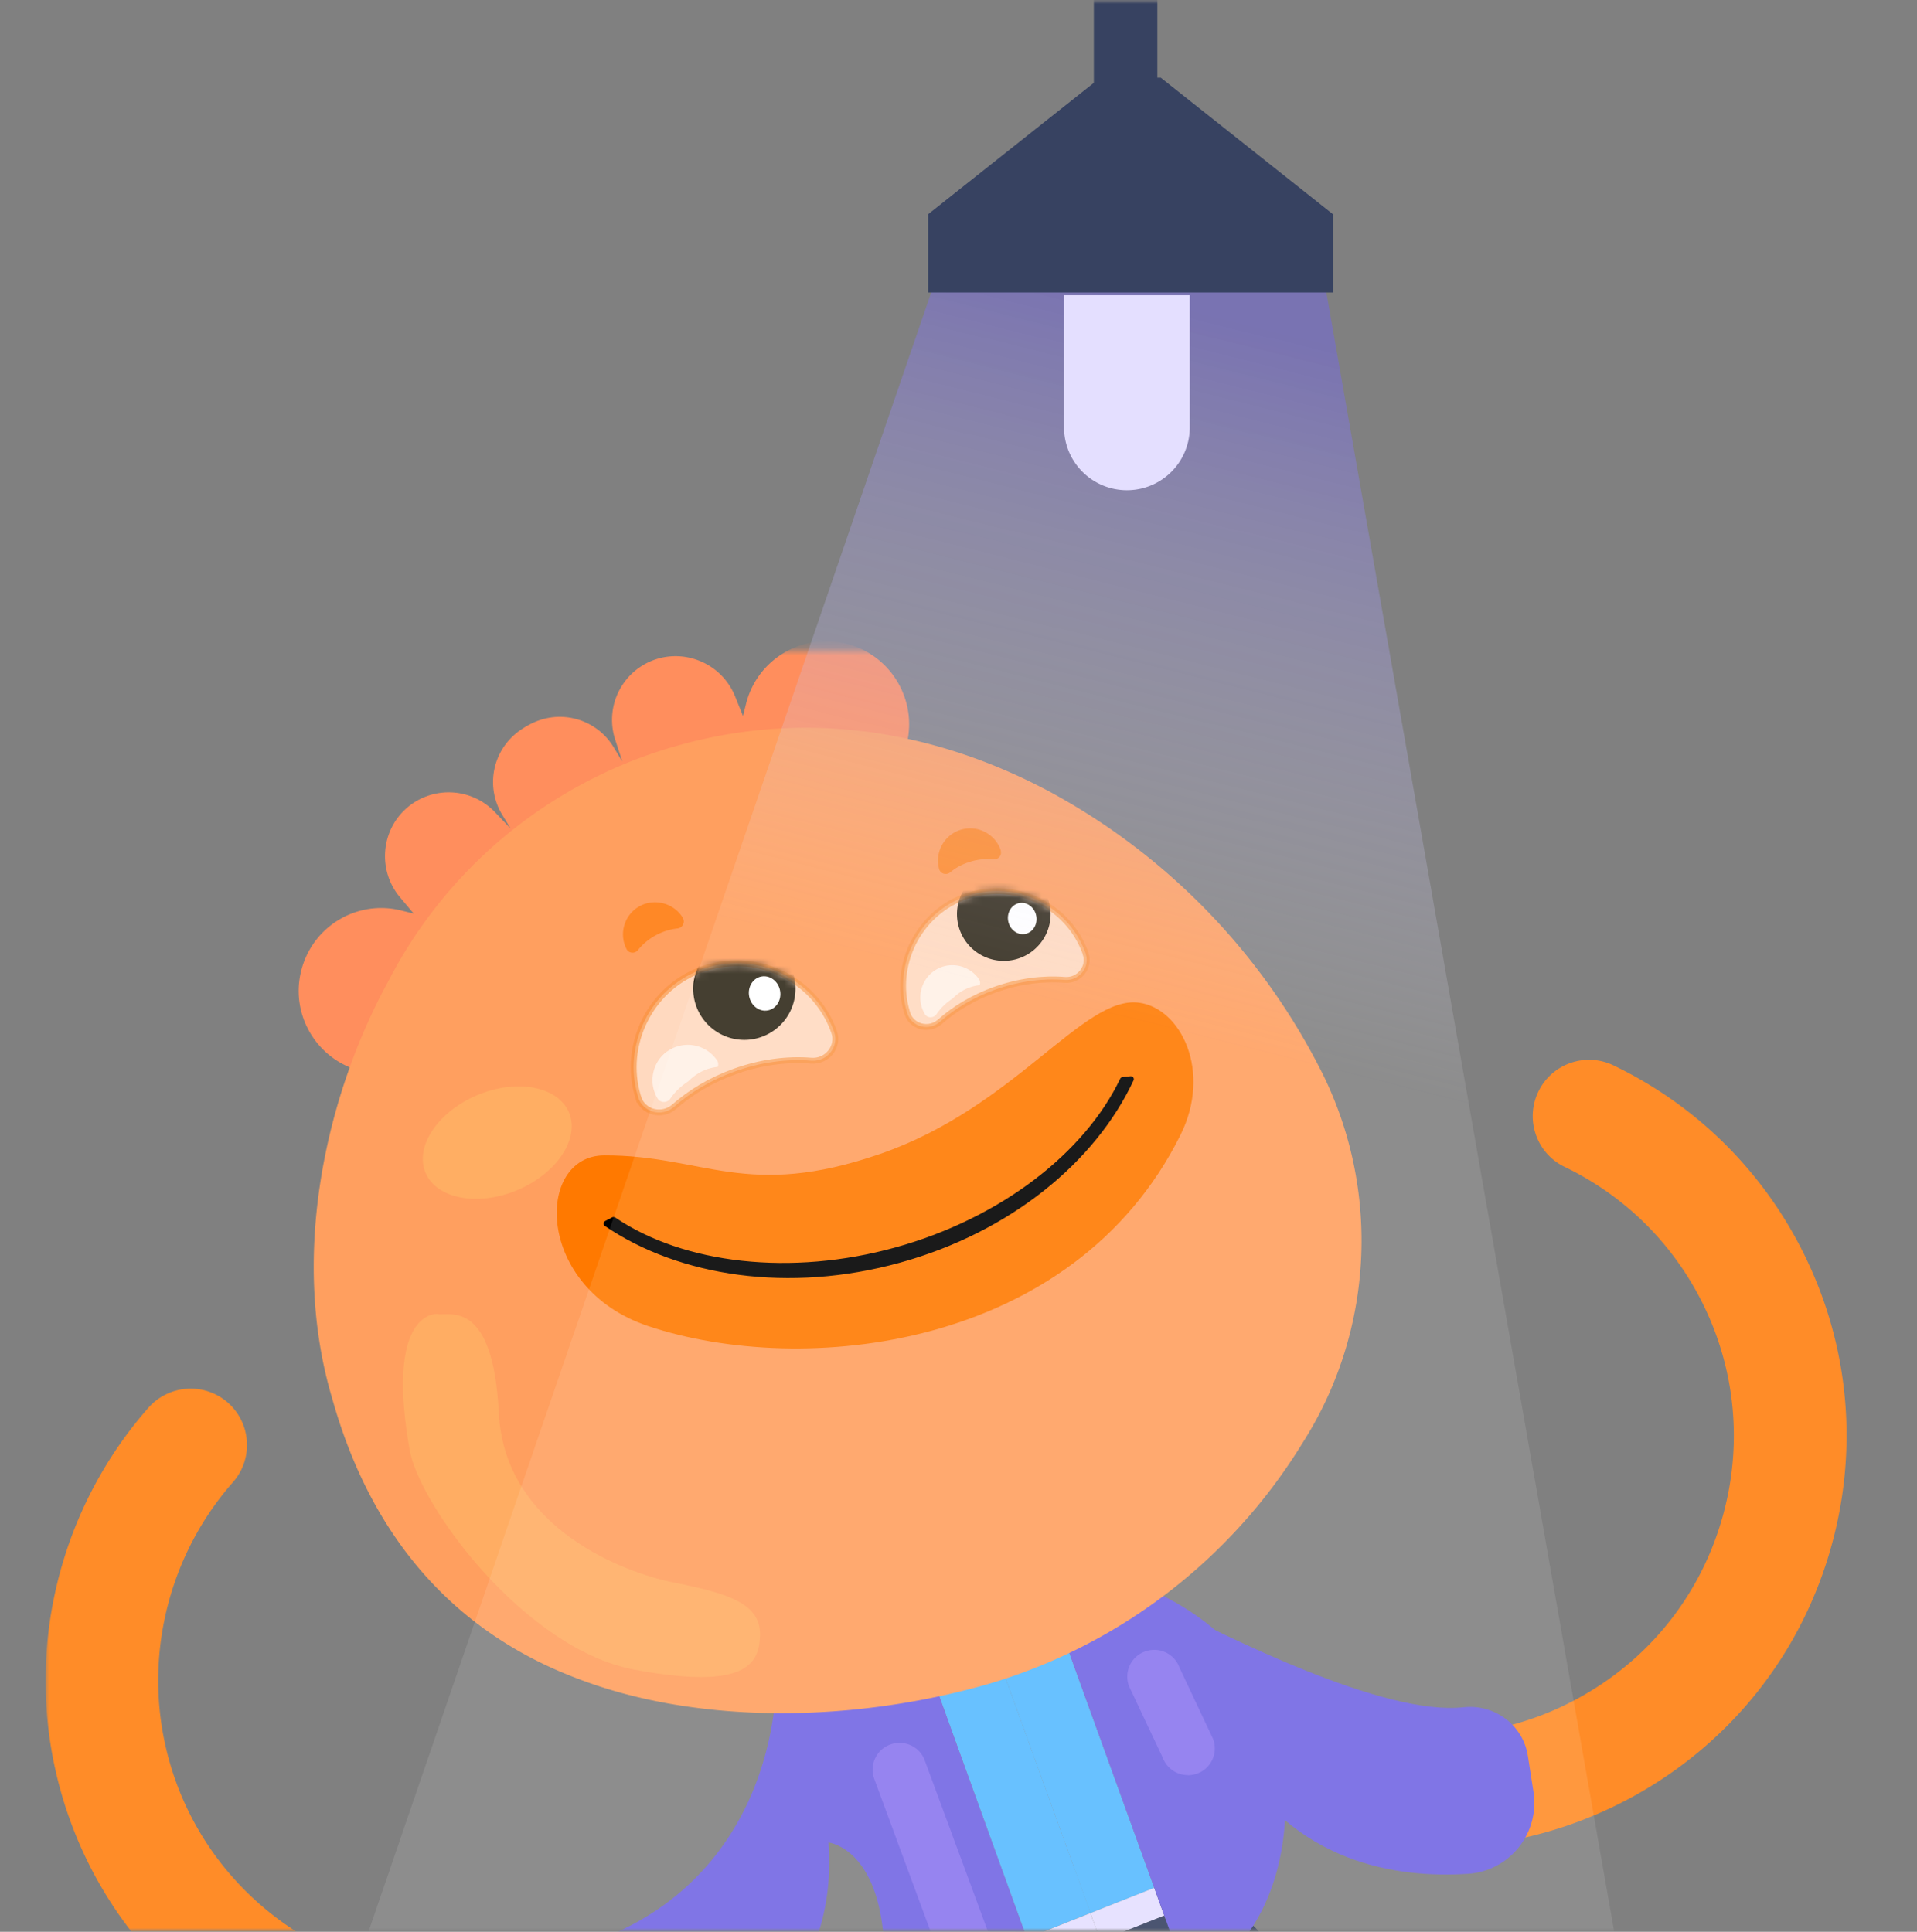
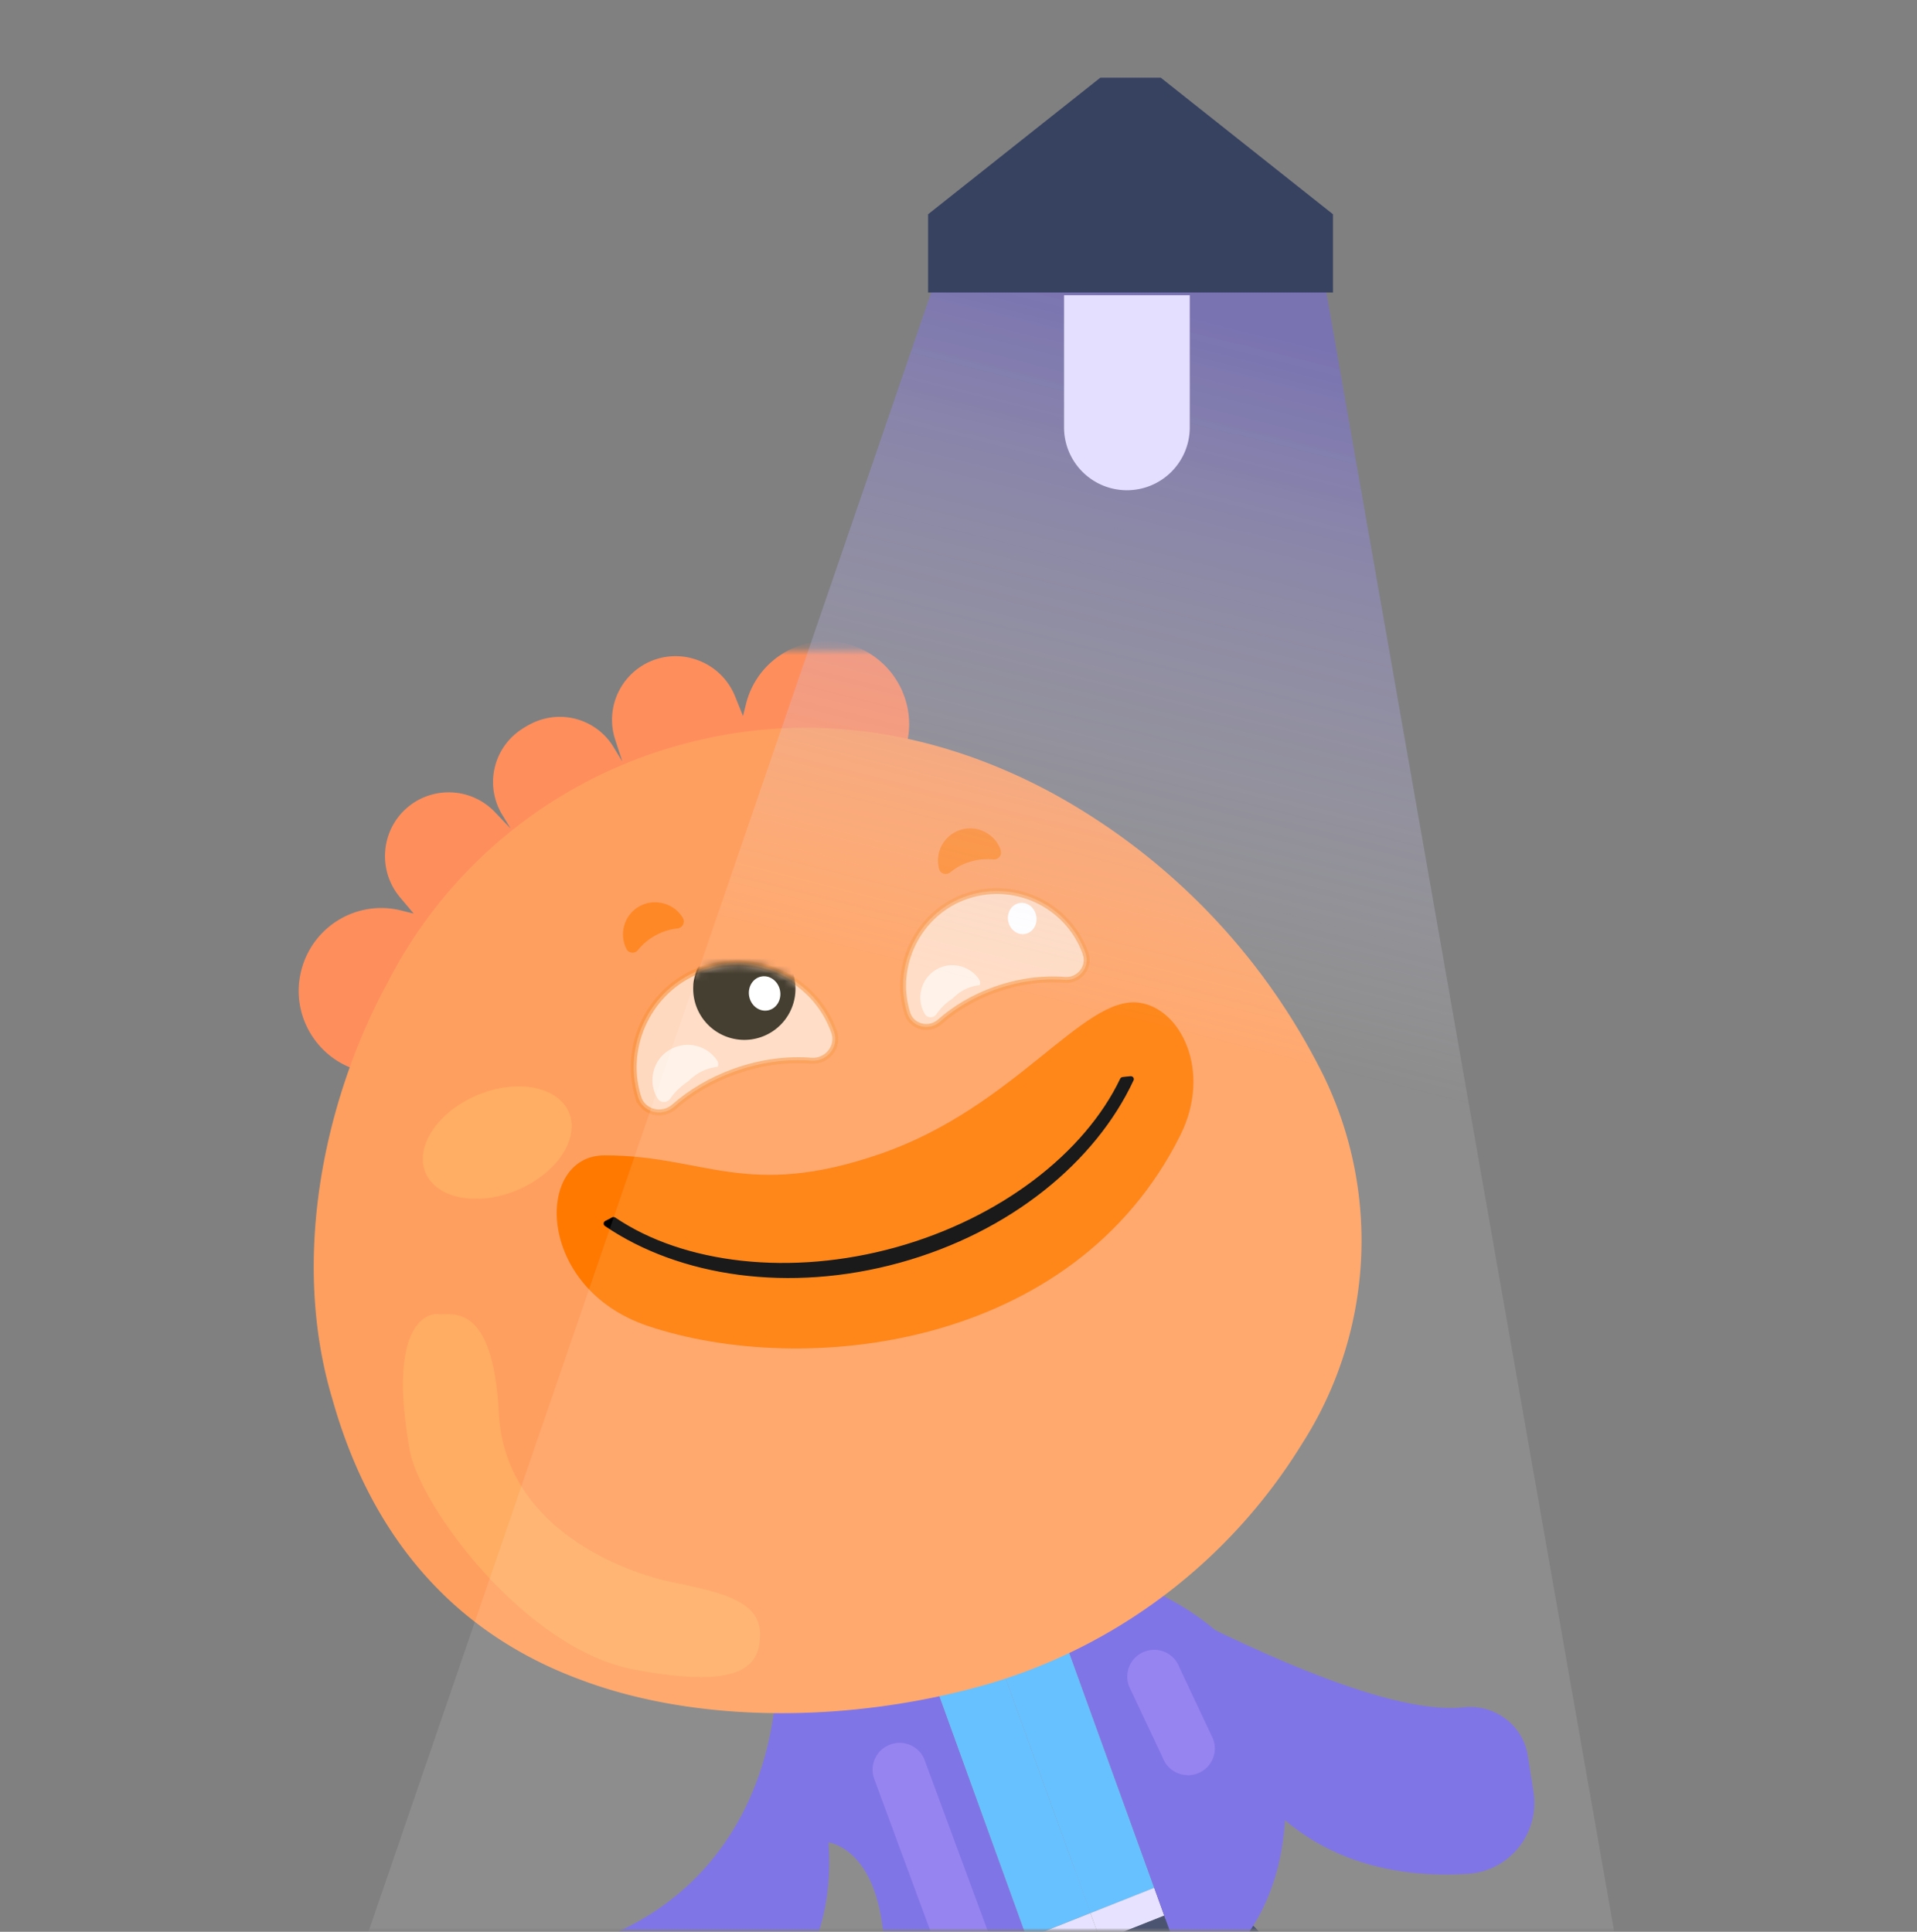
<svg xmlns="http://www.w3.org/2000/svg" width="253" height="255" fill="none">
  <rect width="100%" height="100%" fill="#808080" stroke="none" />
  <mask id="a" width="253" height="255" x="0" y="0" maskUnits="userSpaceOnUse" style="mask-type:alpha">
    <path fill="#D9D9D9" d="M0 0h253v255H0z" />
  </mask>
  <g mask="url(#a)">
    <mask id="b" width="375" height="255" x="-52" y="0" maskUnits="userSpaceOnUse" style="mask-type:alpha">
      <path fill="#E4DFFF" d="M-52 29c0-16.016 12.984-29 29-29h317c16.016 0 29 12.984 29 29v226H-52V29Z" />
    </mask>
    <g mask="url(#b)">
      <g clip-path="url(#c)">
        <mask id="d" width="270" height="316" x="6" y="85" maskUnits="userSpaceOnUse" style="mask-type:luminance">
          <path fill="#fff" d="M275.553 85.816H6v314.666h269.553V85.816Z" />
        </mask>
        <g mask="url(#d)">
-           <path fill="#FF8C28" d="M195.359 243.496a7.423 7.423 0 0 1-7.358-6.488c-.522-4.067 2.358-7.801 6.425-8.323 5.063-.649 9.921-2.279 14.415-4.826 9.162-5.19 15.744-13.656 18.545-23.799 2.801-10.143 1.487-20.792-3.703-29.954-3.987-7.025-9.921-12.579-17.184-16.076-3.703-1.772-5.253-6.219-3.481-9.921 1.772-3.703 6.218-5.254 9.921-3.482 10.001 4.811 18.181 12.453 23.672 22.122 7.152 12.627 8.972 27.263 5.111 41.251-3.861 13.988-12.944 25.634-25.555 32.786-6.187 3.497-12.864 5.744-19.858 6.646a6.319 6.319 0 0 1-.95.064ZM60.29 276.076c-24.969 0-47.502-17.358-53.04-42.739-3.67-16.82.95-34.574 12.343-47.518a7.437 7.437 0 0 1 10.49-.664c3.07 2.721 3.37 7.421.665 10.491-8.276 9.399-11.63 22.295-8.972 34.511 4.636 21.251 25.697 34.748 46.933 30.112a39.664 39.664 0 0 0 8.797-3.038c3.703-1.788 8.134-.238 9.937 3.449a7.42 7.42 0 0 1-3.465 9.921 54.76 54.76 0 0 1-12.105 4.178 54.01 54.01 0 0 1-11.598 1.25l.015.047Z" />
          <path fill="#7265E3" d="M162.494 231.597c8.196 14.399 21.9 16.362 31.267 15.744 5.491-.363 9.478-5.38 8.624-10.823l-.744-4.747c-.633-4.082-4.415-6.867-8.513-6.408-10.507 1.155-31.267-9.368-39.764-13.656l9.13 19.89Z" />
          <path fill="#57BAFF" d="M136.623 205.741a65.309 65.309 0 0 0-9.779-.443l17.073 47.233 8.418-3.339-15.712-43.451Z" />
          <path fill="#374261" d="m243.194 343.657-77.061-88.707a9.384 9.384 0 0 0-12.31-1.629l-.174-.491-8.418 3.339 3.829 10.586a52.7 52.7 0 0 0 1.978-.855c.285.459.585.902.949 1.314l77.061 88.69a9.341 9.341 0 0 0 7.073 3.228 9.345 9.345 0 0 0 6.139-2.294 9.388 9.388 0 0 0 .934-13.229v.048Z" />
-           <path fill="#2A10AC" d="m134.866 254.098-3.18 3.307 3.813-1.519-.649-1.788h.016Z" />
          <path fill="#57BAFF" d="m141.86 246.818-15.016-41.537a62.32 62.32 0 0 0-9.257.997l17.279 47.787.649 1.788 8.418-3.339-2.057-5.712-.016.016Z" />
          <path fill="#1E1E1E" d="m162.747 249.241-1.44-3.608-8.972 3.56 1.314 3.655 9.082-3.607h.016Z" />
          <path fill="#E4DFFF" d="m143.917 252.531-8.418 3.339 1.314 3.639 8.418-3.338-1.013-2.785-.316-.855h.015Z" />
          <path fill="#E4DFFF" d="m152.335 249.191-8.418 3.339 1.314 3.655 8.418-3.338-1.314-3.656Z" />
          <path fill="#7265E3" d="M168.634 228.67c-3.007-13.75-17.011-21.076-32.011-22.928l17.77 49.164c1.424 3.94 6.63 4.921 9.288 1.661a.125.125 0 0 1 .063-.063c5.95-7.326 7.057-17.881 4.89-27.818v-.016Zm-52.439-22.092-14.938 1.266c4.7 21.552-3.45 41.821-23.292 48.562-2.373.807-3.56 3.434-2.547 5.728l3.402 7.706c2.12 4.795 7.88 6.773 12.469 4.241 8.323-4.62 19.288-13.972 18.054-30.872 0 0 7.801.807 7.374 16.963-.174 6.377 5.127 11.488 11.488 11.029a79.024 79.024 0 0 0 3.56-.332c4.494-.506 7.358-5.064 5.807-9.32l-19.985-55.287c-.459.095-.933.174-1.377.285l-.015.031Z" />
          <path fill="#AF8FFF" d="M156.782 234.317a3.554 3.554 0 0 1-3.339-2.326l-4.446-9.43c-.681-1.836.253-3.893 2.104-4.558 1.836-.68 3.893.254 4.557 2.105l4.447 9.447c.68 1.835-.253 3.892-2.105 4.557a3.769 3.769 0 0 1-1.234.221l.016-.016Zm-29.084 27.152c-1.455 0-2.8-.886-3.338-2.326l-8.972-24.305c-.681-1.836.253-3.893 2.104-4.557 1.836-.681 3.893.253 4.557 2.104l8.972 24.305a3.55 3.55 0 0 1-2.104 4.573 3.78 3.78 0 0 1-1.235.222l.016-.016Z" opacity=".4" />
          <path fill="#FF8E5D" d="m119.074 100.515-45.397 18.244-6.93-11.535a8.301 8.301 0 0 1 2.847-11.409 8.302 8.302 0 0 1 11.41 2.849l1.123 1.851-.934-2.88a8.41 8.41 0 0 1 4.716-10.364c4.335-1.82 9.351.285 11.107 4.652l1.045 2.595.395-1.598c1.456-5.855 7.374-9.415 13.245-7.944 5.854 1.456 9.415 7.406 7.959 13.26l-.57 2.263v.032l-.016-.016Z" />
          <path fill="#FF8E5D" d="m49.99 141.987 37.453-31.489-5.98-9.953-.95-1.598c-2.374-3.94-7.469-5.222-11.409-2.848a8.32 8.32 0 0 0-2.848 11.409l1.123 1.851-2.088-2.184c-3.023-3.149-7.96-3.465-11.377-.712-3.656 2.975-4.146 8.387-1.124 11.979l1.804 2.151-1.598-.395c-5.855-1.487-11.773 2.073-13.245 7.943-1.471 5.855 2.09 11.789 7.96 13.26l2.263.57h.031-.016v.016Z" />
          <path fill="#FF9F5F" fill-rule="evenodd" d="M89.627 98.365c17.026-4.747 33.957-1.883 49.053 6.218 15.602 8.482 28.181 21.584 36.061 37.534 7.532 15.617 6.409 34.02-2.974 48.578-9.479 15.364-24.321 26.662-41.632 31.678-17.706 5.032-38.071 5.254-53.768-.744-15.95-5.965-27.216-18.149-32.501-36.947-5.57-18.561-1.092-39.717 7.484-55.351a61.596 61.596 0 0 1 38.293-30.966h-.016Z" clip-rule="evenodd" />
          <path fill="#FF7900" fill-rule="evenodd" d="M150.294 132.352c-7.358-.949-16.345 13.814-34.099 19.954-17.754 6.139-23.292.158-36.457.205-9.13.032-9.162 17.533 5.807 22.533 20.333 6.804 56.078 3.212 70.24-25.207 4.193-8.402.079-16.757-5.475-17.485h-.016Z" clip-rule="evenodd" />
          <path fill="#000" fill-rule="evenodd" stroke="#000" stroke-linecap="round" stroke-linejoin="round" stroke-width=".775" d="M80.987 161.038c9.162 6.203 23.419 7.848 37.328 3.987 13.909-3.861 25.128-12.532 29.875-22.469.617-.063.538-.079 1.06-.111-4.953 10.634-16.093 19.859-30.603 23.862-14.51 4.003-28.877 1.82-38.593-4.794.49-.269.427-.19.902-.475h.032Z" clip-rule="evenodd" />
          <path fill="#fff" stroke="#F9913D" stroke-miterlimit="10" stroke-width=".775" d="M84.231 144.852s-.047-.158-.063-.237c-1.962-6.693 1.63-14.02 8.133-16.536 7.168-2.785 15.191.902 17.77 8.086 0 0 0 .032.016.048.696 1.962-.95 3.971-3.038 3.797-3.181-.253-6.662.19-10.127 1.44-3.086 1.108-5.776 2.722-7.944 4.636-1.582 1.393-4.114.792-4.747-1.234Z" opacity=".6" />
          <mask id="e" width="28" height="20" x="83" y="127" maskUnits="userSpaceOnUse" style="mask-type:luminance">
            <path fill="#fff" d="M84.231 144.852s-.047-.158-.063-.237c-1.962-6.693 1.63-14.02 8.133-16.536 7.168-2.785 15.191.902 17.77 8.086 0 0 0 .032.016.048.696 1.962-.95 3.971-3.038 3.797-3.181-.253-6.662.19-10.127 1.44-3.086 1.108-5.776 2.722-7.944 4.636-1.582 1.393-4.114.792-4.747-1.234Z" />
          </mask>
          <g mask="url(#e)">
            <path fill="#30291A" stroke="#30291A" stroke-miterlimit="10" stroke-width=".775" d="M98.235 136.878a6.361 6.361 0 1 0 0-12.722 6.361 6.361 0 0 0 0 12.722Z" />
          </g>
          <path fill="#fff" d="M88.076 138.777a4.663 4.663 0 0 1 6.567 1.203c.174.269.174.569.095.838-.49.063-.965.158-1.456.332-.98.349-1.803.934-2.5 1.63a.12.12 0 0 0-.063.032c-.934.633-1.693 1.377-2.247 2.199-.411.602-1.297.602-1.677 0 0-.031-.032-.047-.048-.079-1.218-2.057-.633-4.778 1.314-6.155h.015Z" opacity=".6" />
          <path fill="#fff" d="M101.353 133.373c1.123-.222 1.836-1.403 1.592-2.638-.245-1.234-1.353-2.055-2.476-1.833-1.123.223-1.835 1.403-1.591 2.638.244 1.234 1.352 2.055 2.475 1.833Z" />
          <path fill="#fff" stroke="#F9913D" stroke-miterlimit="10" stroke-width=".775" d="M119.739 133.729s-.047-.143-.063-.206c-1.788-6.108 1.487-12.77 7.405-15.064 6.535-2.532 13.83.823 16.188 7.374v.047c.633 1.788-.871 3.624-2.754 3.465-2.895-.237-6.076.175-9.225 1.298-2.816 1.013-5.269 2.484-7.231 4.225-1.44 1.282-3.75.712-4.32-1.124v-.015Z" opacity=".6" />
          <mask id="f" width="25" height="19" x="119" y="117" maskUnits="userSpaceOnUse" style="mask-type:luminance">
            <path fill="#fff" d="M119.739 133.729s-.047-.143-.063-.206c-1.788-6.108 1.487-12.77 7.405-15.064 6.535-2.532 13.83.823 16.188 7.374v.047c.633 1.788-.871 3.624-2.754 3.465-2.895-.237-6.076.175-9.225 1.298-2.816 1.013-5.269 2.484-7.231 4.225-1.44 1.282-3.75.712-4.32-1.124v-.015Z" />
          </mask>
          <g mask="url(#f)">
-             <path fill="#30291A" stroke="#30291A" stroke-miterlimit="10" stroke-width=".775" d="M132.477 126.45a5.791 5.791 0 1 0 0-11.583 5.791 5.791 0 0 0 0 11.583Z" />
-           </g>
+             </g>
          <path fill="#fff" d="M123.236 128.191c1.947-1.393 4.652-.886 5.982 1.091a.87.87 0 0 1 .079.76 5.404 5.404 0 0 0-1.314.301c-.902.316-1.645.838-2.278 1.487a.121.121 0 0 0-.064.032 7.502 7.502 0 0 0-2.041 2.009c-.38.538-1.187.554-1.535 0 0-.016-.031-.047-.031-.063-1.108-1.867-.57-4.351 1.202-5.617Z" opacity=".6" />
          <path fill="#fff" d="M135.313 123.276c1.02-.202 1.667-1.276 1.445-2.399-.223-1.123-1.23-1.87-2.25-1.668-1.02.202-1.667 1.276-1.445 2.399.222 1.123 1.229 1.87 2.25 1.668Z" />
          <path fill="#FF7900" d="M90.15 121.227s-.032-.048-.032-.064c-1.108-1.867-3.545-2.595-5.507-1.645-2.152 1.044-3.006 3.655-1.915 5.775.301.57 1.108.617 1.504.111a7.662 7.662 0 0 1 2.468-2.01 7.695 7.695 0 0 1 2.738-.838c.648-.063 1.044-.776.727-1.345l.016.016Zm41.947-8.94s0-.047-.032-.079c-.696-2.057-2.927-3.275-5.047-2.737a4.252 4.252 0 0 0-3.07 5.253c.174.633.949.839 1.456.427a7.505 7.505 0 0 1 2.832-1.455 7.752 7.752 0 0 1 2.848-.253c.649.063 1.187-.538.981-1.171l.032.015Z" opacity=".6" />
          <path fill="#FFCE6B" d="M75.101 146.846c1.44 3.466-1.614 8.055-6.835 10.254-5.222 2.184-10.634 1.155-12.105-2.294-1.456-3.466 1.614-8.055 6.835-10.254 5.222-2.199 10.634-1.155 12.105 2.294Z" opacity=".3" />
          <path fill="#FFAD63" fill-rule="evenodd" d="M57.87 173.478c1.661.158 7.215-1.772 7.959 13.007.743 15.143 16.393 21.109 23.292 22.454 7.168 1.408 11.203 2.816 11.187 6.804-.032 3.987-1.994 7.342-16.488 4.668-14.51-2.659-28.435-21.631-29.748-28.989-2.912-16.362 2.136-18.134 3.813-17.976v.032h-.015Z" clip-rule="evenodd" />
        </g>
      </g>
      <path fill="url(#g)" fill-opacity=".5" d="m147.331 26.855-22.566 6.314L-.293 397.516H238.06l-63.489-361.64-27.241-9.02Z" />
      <path fill="#374261" d="M122.487 38.613h53.438V28.284L153.2 10.258h-7.987l-22.726 18.026v10.329Z" />
      <path fill="#E4DFFF" d="M157.022 38.969v17.536a8.294 8.294 0 0 1-8.296 8.206 8.299 8.299 0 0 1-8.297-8.206V38.97h16.593Z" />
-       <path fill="#374261" d="M144.361-26.637h8.383v51.698h-8.383z" />
    </g>
  </g>
  <defs>
    <linearGradient id="g" x1="127.053" x2="81.59" y1="33.498" y2="214.74" gradientUnits="userSpaceOnUse">
      <stop stop-color="#7265E3" />
      <stop offset=".5" stop-color="#fff" stop-opacity=".2" />
    </linearGradient>
    <clipPath id="c">
      <path fill="#fff" d="M6 84.644h269.553v315.837H6z" />
    </clipPath>
  </defs>
</svg>